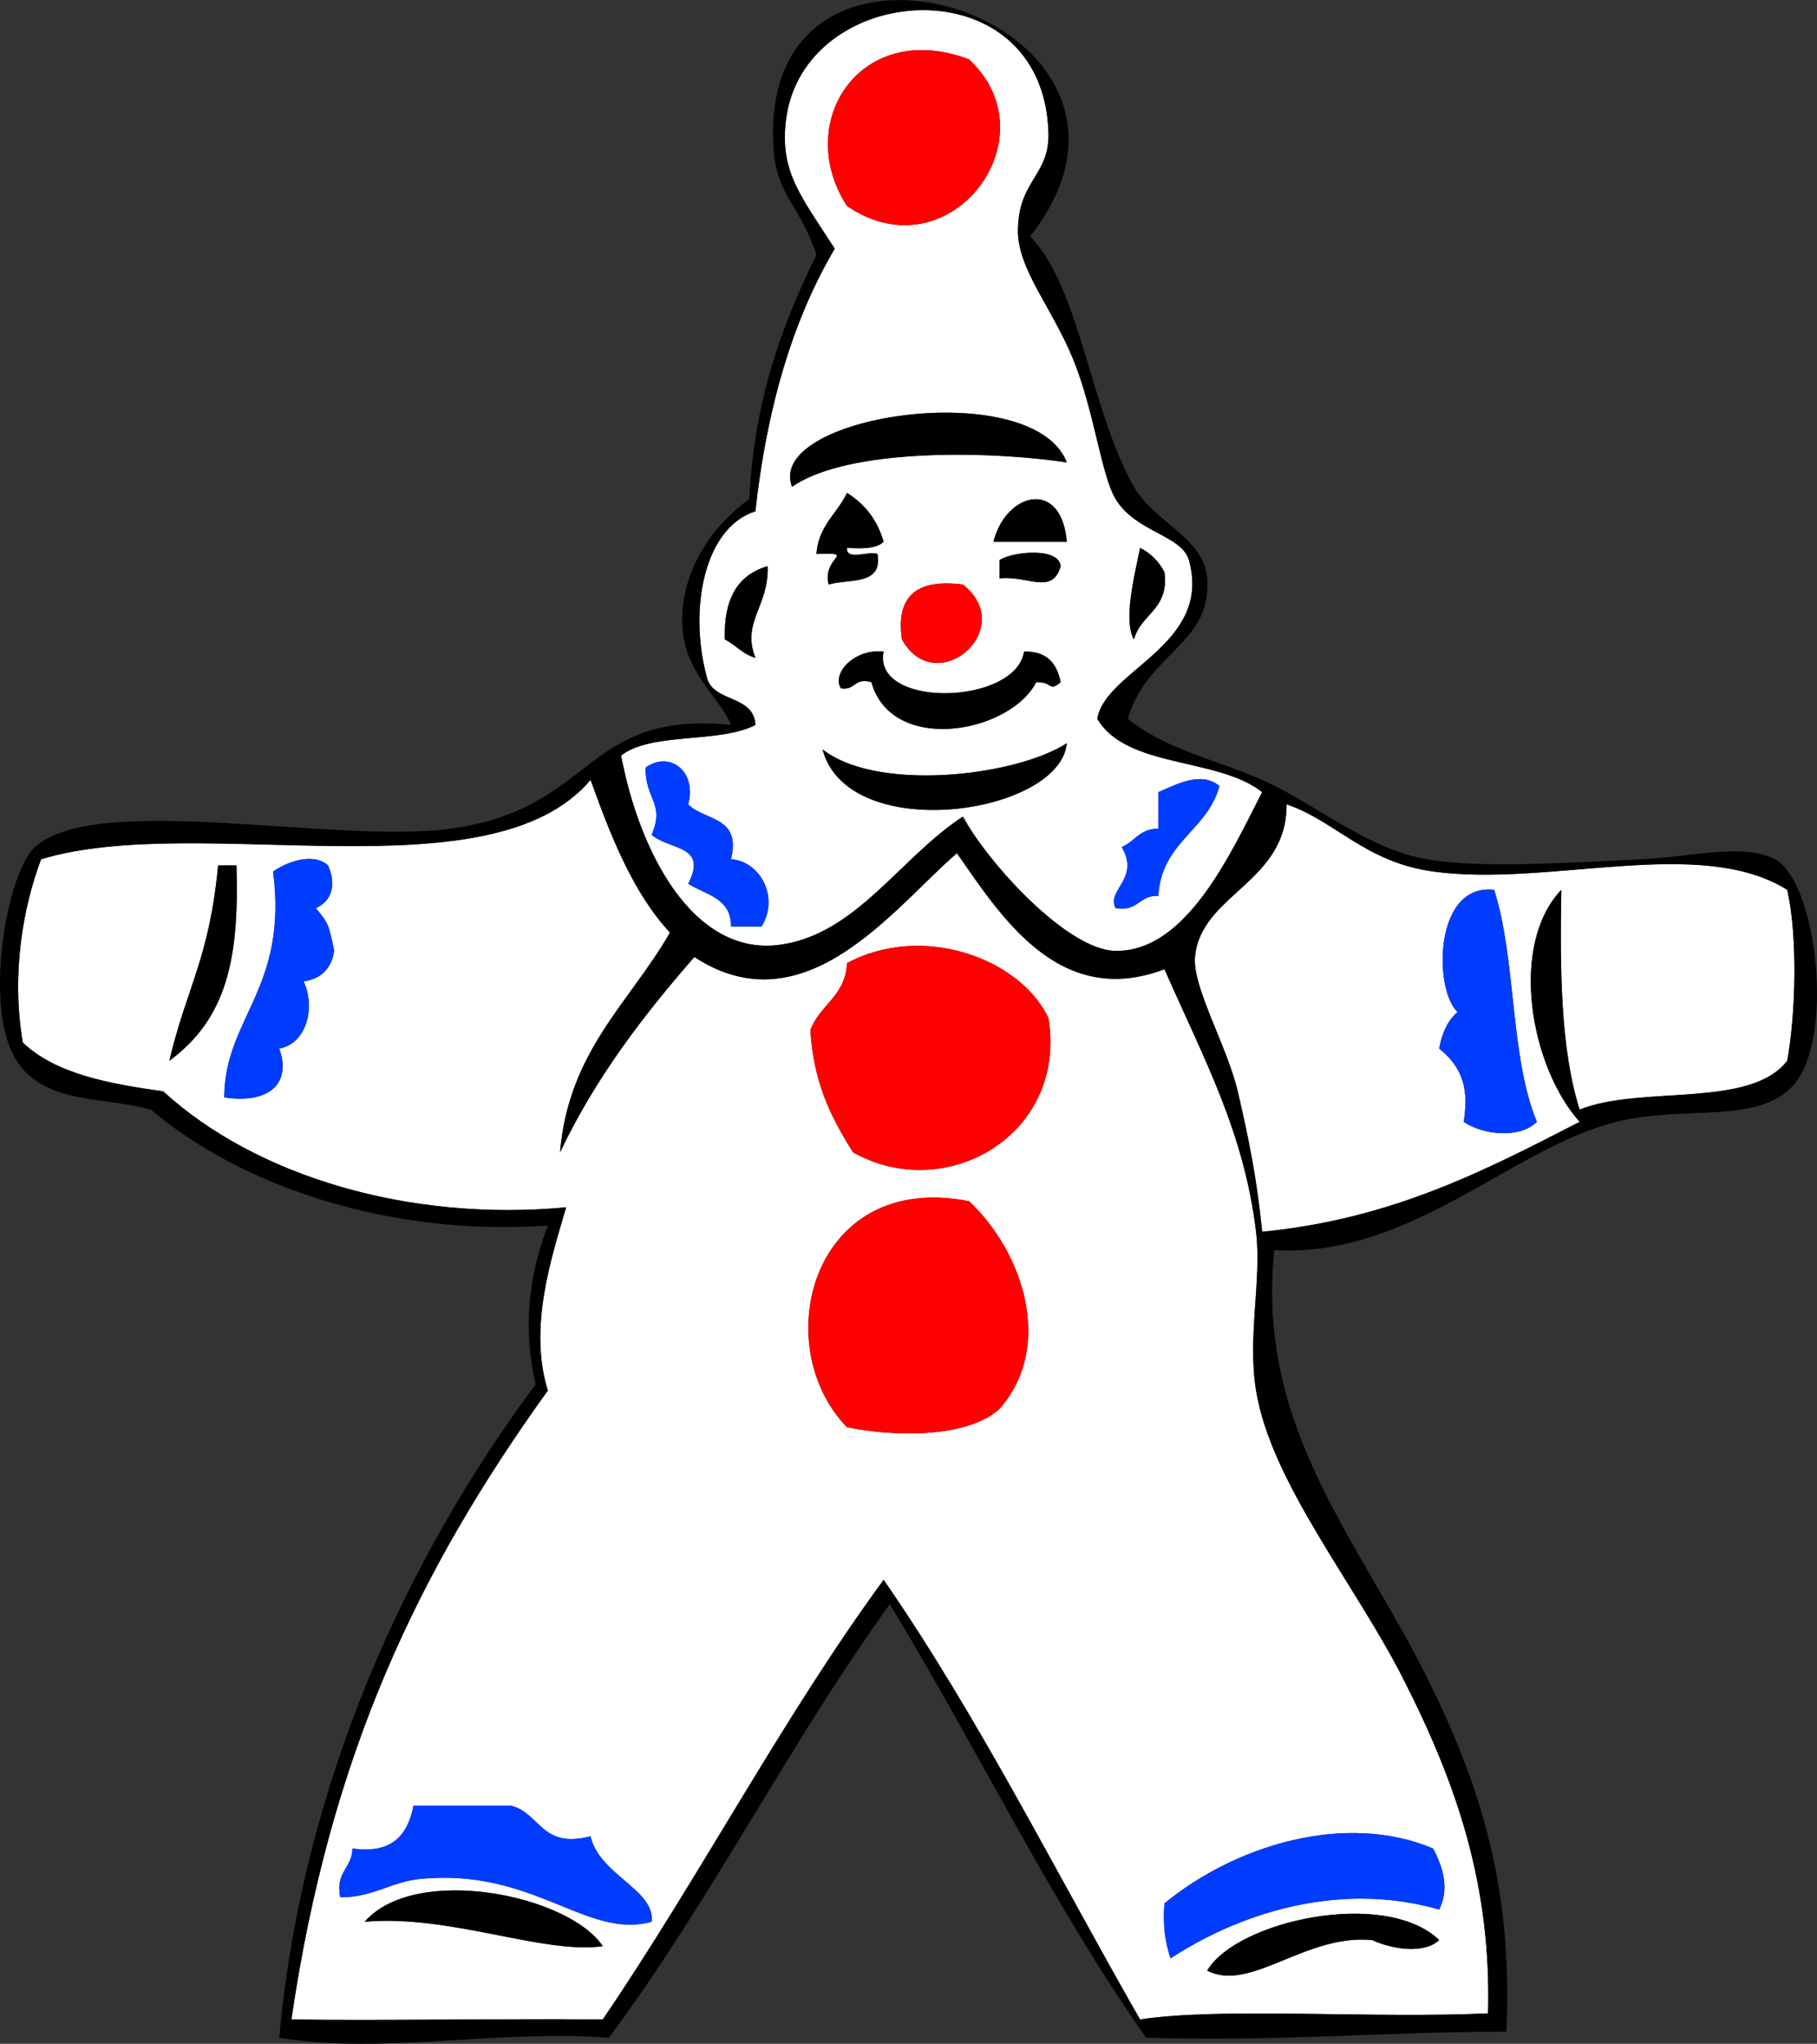
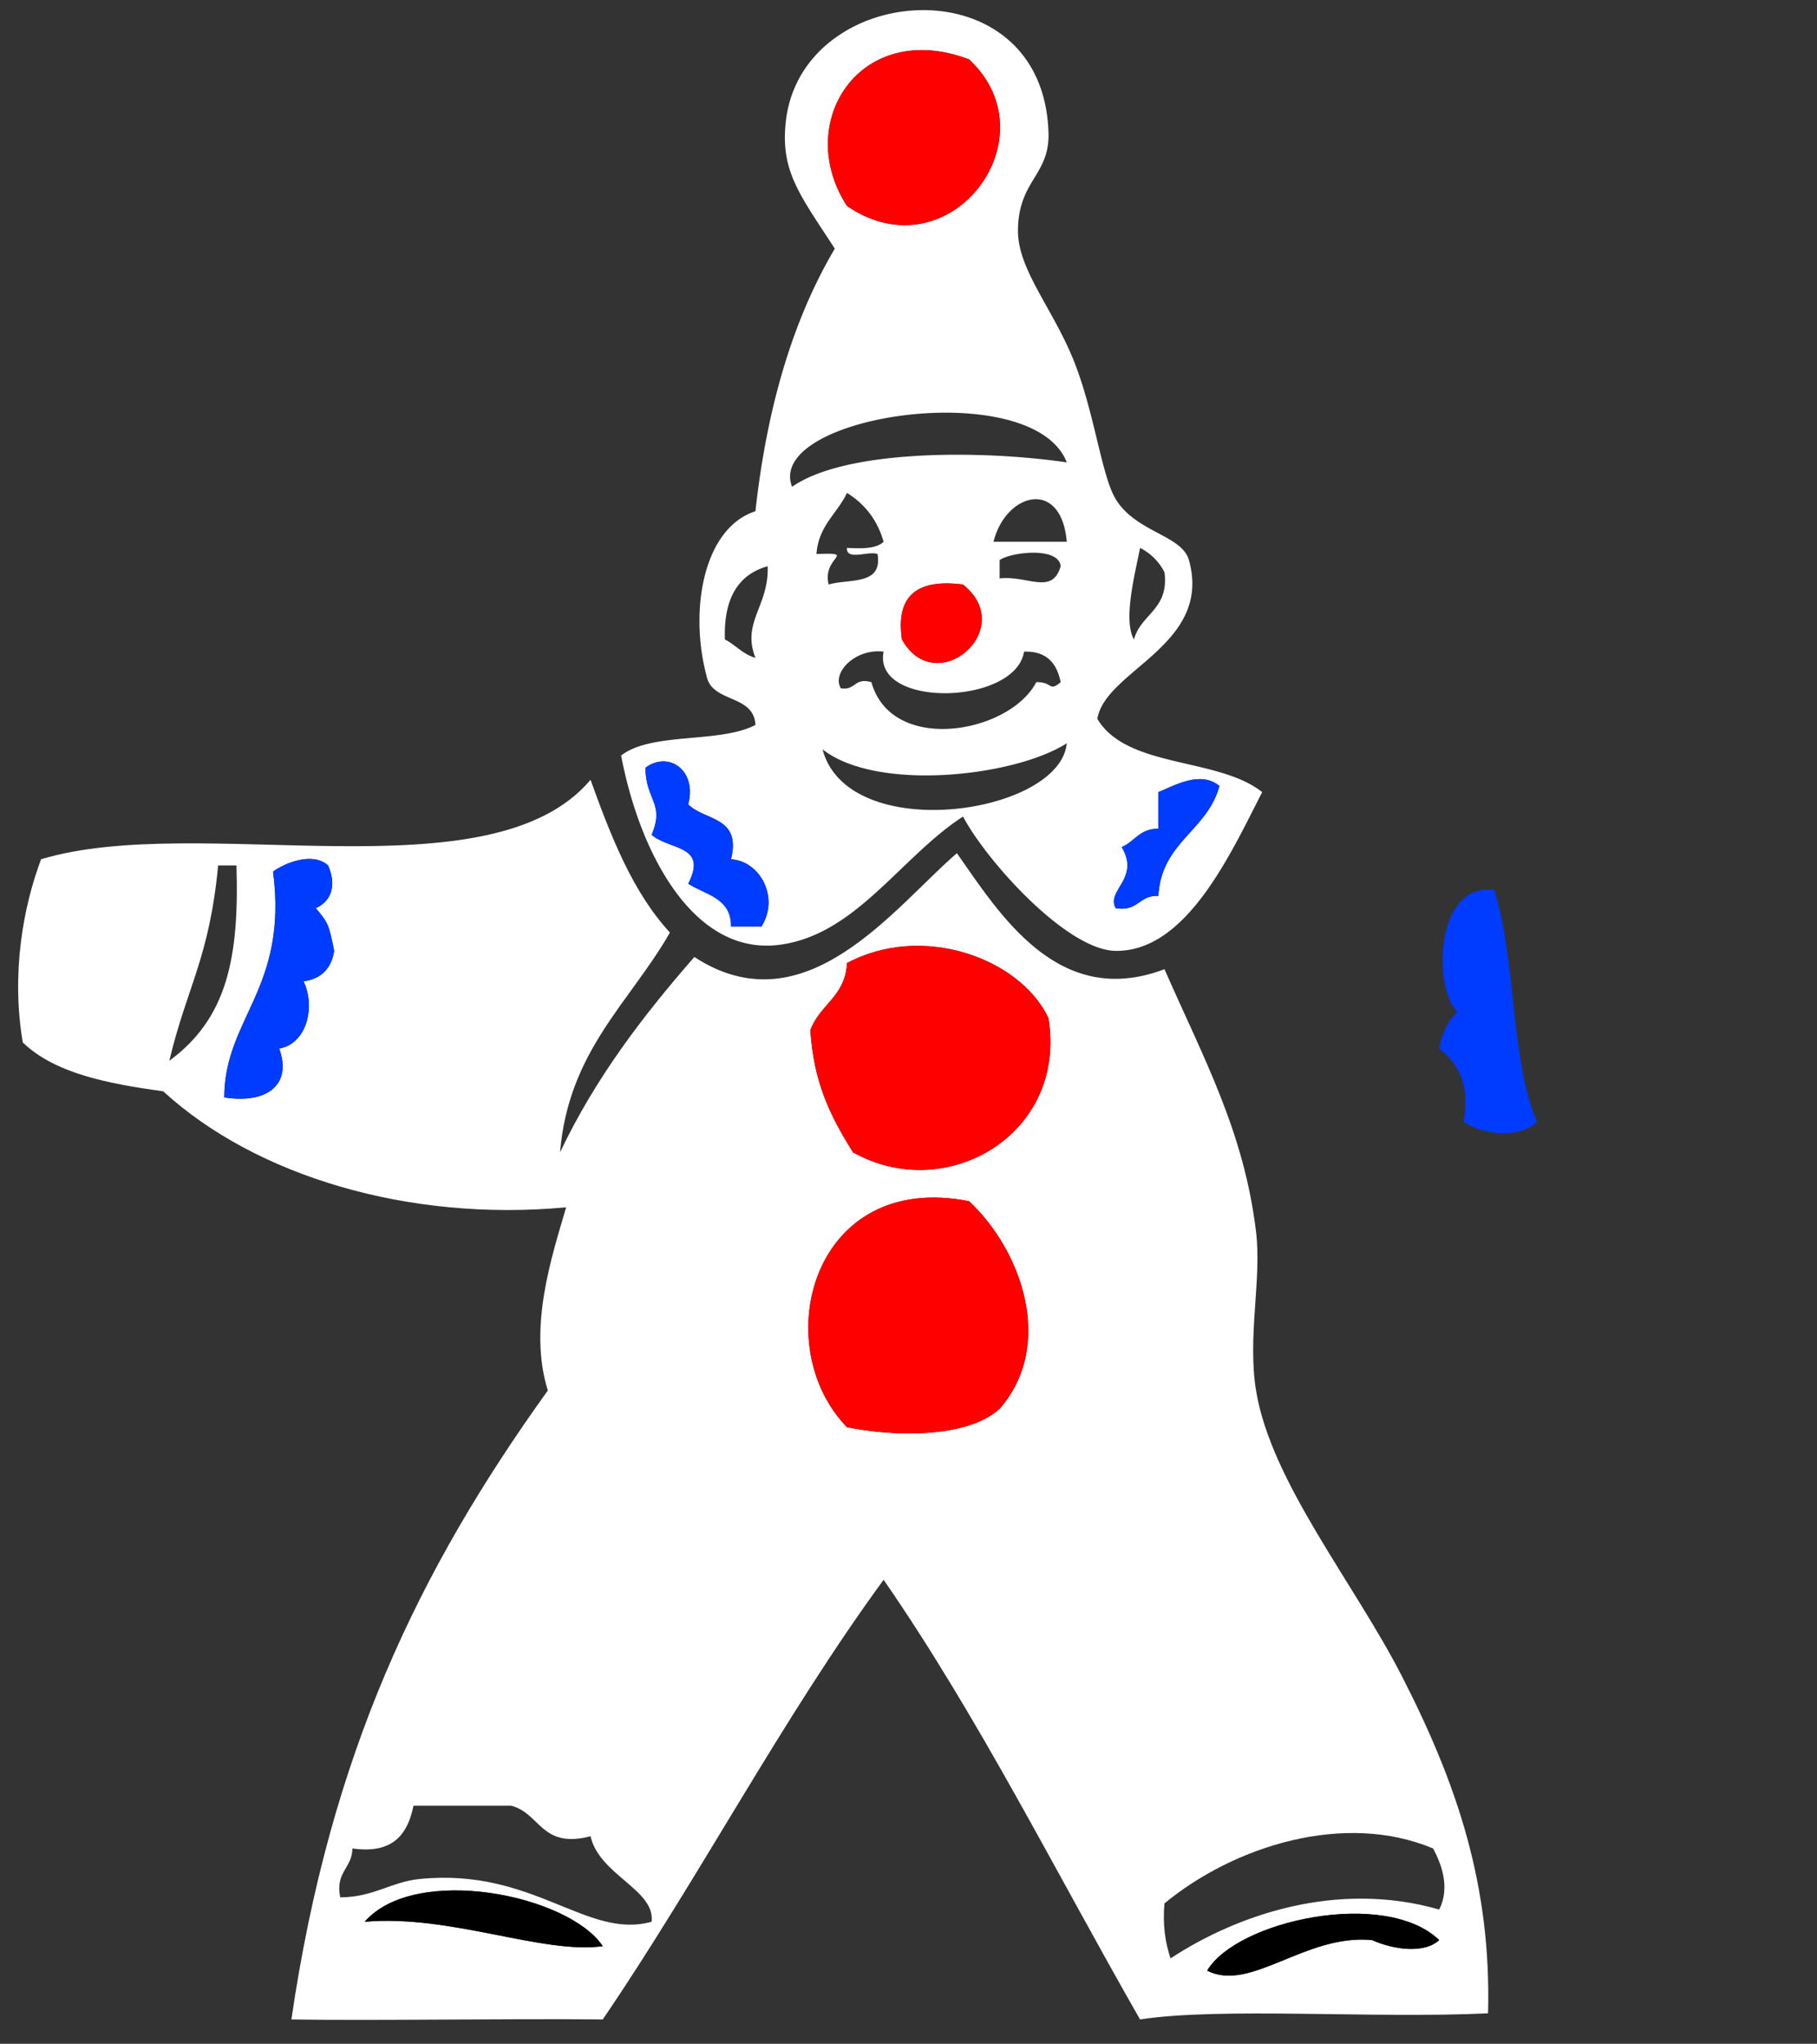
<svg xmlns="http://www.w3.org/2000/svg" overflow="visible" viewBox="0 0 297.571 334.677">
  <rect x="0" y="0" width="297.571" height="334.677" fill="#333333" stroke="none" />
  <g clip-rule="evenodd" fill-rule="evenodd">
    <path fill="#FFF" d="M179.71 117.71c4.843 8.156 19.747 6.25 26.997 11.999-5.263 10.303-12.462 26.137-23.997 25.997-8.012-.097-21.16-14.739-24.997-21.997-10.304 6.712-17.51 19.318-29.996 20.998-14.111 1.898-22.959-14.963-25.997-30.996 5.103-3.896 16.074-1.924 21.998-5-.26-5.073-7.105-3.561-7.999-7.999-2.892-10.875-.488-24.252 7.999-26.997 1.851-16.813 6.062-31.267 12.998-42.995-5.717-8.818-8.992-12.703-7.999-20.998 2.749-22.96 42.134-25.875 42.995 2 .217 7.021-4.933 7.77-4.999 15.998-.052 6.308 5.539 12.586 8.999 20.997 3.491 8.488 4.641 19.09 6.999 22.997 3.288 5.449 10.854 5.908 11.998 9.999 3.9 13.909-13.73 18.049-14.99 25.999zm-41-83.986c16.695 11.452 33.853-11.085 19.998-23.997-17.77-6.746-28.87 10.307-20 23.997zm-9 45.994c8.98-6.265 31.627-5.975 44.995-4-5.54-14.267-49.5-7.752-44.99 4zm4 10.998c6.854-.221.856.412 2 5 3.336-.997 8.886.221 7.999-5-1.453-.547-5.167 1.168-4.999-1 2.465.132 4.817.152 5.999-1-1.038-3.628-3.125-6.208-5.999-7.999-1.6 3.401-4.65 5.343-5 9.999zm29-1.999h11.999c-.91-10.51-10.04-7.985-12 0zm23 16.003c1.117-4.216 5.777-4.889 5-10.999a9.003 9.003 0 00-4-4c-.75 3.946-2.85 11.779-1 14.999zm-22-13.004v3c4.615-.518 8.604 2.796 9.999-2-.34-3.256-8.21-2.295-10-1zm-44.99 13.004c1.768.898 2.919 2.414 5 3-2.306-5.847 2.241-8.475 2-14.998-4.94 1.391-7.23 5.435-7 11.998zm28.99 0c5.584 9.958 19.141-1.715 9.999-8.999-7.26-.936-11.07 1.586-10 8.999zm-10 7.99c2.409.409 2.173-1.826 5-1 3.334 11.888 22.65 8.395 26.996 0 2.729-.09 2.013 1.666 4 0-.623-3.043-2.221-5.112-5.999-5-1.409 8.812-24.835 9.332-22.998 0-4.69-.56-8.53 3.49-7 6zm-3 10c4.146 15.759 38.896 10.712 39.995-1-8.43 5.43-31.06 8.03-39.99 1zm-14.99 18c1.759-7.091-4.389-6.277-7-8.999 1.465-5.595-3.226-8.794-6.999-6-.019 5.298 3.202 5.814 1 10.999 3.07 2.567 9.237 1.644 5.999 7.999 2.827 1.84 7.041 2.292 7 7h4.999c2.99-4.79-.28-10.73-5-11zm69.99-11v6c-3.044-.044-3.889 2.111-5.999 3 3.056 5.219-2.563 7.007-1 9.999 3.657.658 3.835-2.164 6.999-2 .486-8.846 8.023-10.641 9.999-17.998-3.11-2.6-7.44-.03-10 1z" />
    <path fill="red" d="M158.71 9.727c13.855 12.912-3.303 35.449-19.998 23.997-8.87-13.69 2.23-30.743 20-23.997z" />
-     <path d="M174.71 75.718c-13.367-1.975-36.015-2.265-44.995 4-4.52-11.752 39.44-18.267 44.99-4zM138.71 80.718c2.874 1.792 4.961 4.371 5.999 7.999-1.182 1.151-3.534 1.131-5.999 1-.168 2.168 3.546.453 4.999 1 .888 5.22-4.663 4.003-7.999 5-1.144-4.588 4.854-5.22-2-5 .35-4.657 3.4-6.599 5-9.999zM174.71 88.717h-11.999c1.96-7.985 11.09-10.51 12 0zM186.71 89.716a9.003 9.003 0 014 4c.777 6.11-3.883 6.783-5 10.999-1.85-3.22.25-11.053 1-15.004zM173.71 92.716c-1.395 4.796-5.384 1.481-9.999 2v-3c1.79-1.295 9.66-2.256 10 1zM125.71 92.716c.242 6.523-4.306 9.151-2 14.998-2.081-.586-3.232-2.101-5-3-.22-6.553 2.07-10.597 7-11.994zM144.71 106.71c-1.838 9.332 21.588 8.812 22.998 0 3.778-.112 5.376 1.957 5.999 5-1.987 1.666-1.271-.09-4 0-4.346 8.395-23.662 11.888-26.996 0-2.826-.826-2.59 1.409-5 1-1.53-2.51 2.31-6.56 7-6zM174.71 121.71c-1.1 11.712-35.849 16.759-39.995 1 8.92 7.03 31.55 4.43 39.99-1z" />
    <path fill="#003CFF" d="M124.71 151.71h-4.999c.041-4.708-4.173-5.16-7-7 3.238-6.355-2.929-5.432-5.999-7.999 2.202-5.185-1.019-5.701-1-10.999 3.773-2.795 8.464.404 6.999 6 2.611 2.722 8.758 1.907 7 8.999 4.73.27 8 6.21 5 11z" />
    <path fill="#FFF" d="M96.718 127.71c3.352 9.313 6.918 18.412 12.998 24.997-6.549 11.449-16.614 19.382-17.998 35.996 5.794-12.204 13.607-22.389 21.997-31.996 18.212 11.895 32.791-8.224 42.995-16.998 7.061 10.06 16.638 25.588 33.996 18.998 6.412 14.616 13.012 26.526 14.998 42.994.949 7.878-1.442 17.142 0 25.997 2.441 14.991 16.084 31.489 23.997 46.994 8.864 17.369 14.558 33.946 13.998 54.993-18.911.885-43.691-1.028-56.993 1-13.833-24.162-26.457-49.533-41.995-71.991-16.618 22.71-30.072 48.584-45.994 71.991-16.844-.159-37.277.229-50.994 0 6.351-43.453 20.86-73.575 41.995-102.99-3.229-10.359.643-21.924 3-29.996-25.753 2.41-50.833-5.104-65.992-18.998-9.081-1.25-17.736-2.927-22.997-7.999-1.916-11.29.062-22.195 3-29.996 25.814-7.81 73.547 6.41 89.96-12.98zm-51.994 15c2.476 19.253-7.943 23.918-7.999 36.995 7.418 1.136 11.062-2.394 8.999-7.999 4.465-.771 5.999-6.711 4-10.999 2.891-.441 4.558-2.108 4.999-5-.893-4.583-1.088-4.661-3-6.999 2.811-1.248 3.306-4.098 2-6.999-2.56-2.26-7.053-.39-8.999 1.01zm-16.998 31c9.402-6.919 11.476-16.703 10.999-31.996h-3c-1.456 15.28-5.107 19.83-7.999 32zm110.98-16c-.228 5.439-4.51 6.821-6 10.999.555 8.141 2.879 13.47 6.999 19.997 15.307 8.568 35.114-2.979 31.996-21.997-4.66-9.83-20.68-15.61-33-9zm0 75.99c6.796 1.446 19.428 2.066 24.997-2.999 9.089-10.403 3.657-25.91-4.999-33.996-25.71-5.1-33.05 23.55-20 37zm-54.991 61.99H67.717c-.951 4.716-3.398 7.934-9.999 6.999-.056 3.277-2.844 3.822-2 7.999 5.341.021 8.339-2.529 12.999-2.999 18.66-1.883 27.369 9.968 37.995 6.999.631-5.241-8.58-7.646-9.999-13.998-8.115 2.11-8.208-3.79-13.002-5zm150.98 7c-14.473-6.084-32.532-.451-43.994 8.999-.31 3.643.158 6.507 1 8.999 10.755-7.063 27.159-12.832 43.994-7.999 1.75-3.42.53-7.17-1-10zm-174.98 12c14.093-1.228 29.153 5.373 38.995 3.999-5.593-8.41-30.67-13.51-38.995-4zm137.98 8c7.074 3.658 16.076-6.046 26.996-4.999 3.564 1.607 8.632 2.243 10.999 0-8.82-8.49-33.13-3.2-38 5z" />
    <path fill="#003CFF" d="M199.7 128.71c-1.976 7.357-9.513 9.152-9.999 17.998-3.164-.164-3.342 2.657-6.999 2-1.563-2.992 4.056-4.779 1-9.999 2.11-.889 2.955-3.044 5.999-3v-6c2.57-1.03 6.9-3.6 10-1z" />
-     <path fill="#FFF" d="M258.7 181.7c-3.121-9.877-3.231-22.765-3-35.996-8.611 9.085-5.1 28.899 3 37.996-15.411 7.919-30.731 15.929-51.993 17.997-.851-8.626-2.166-15.126-4-22.997-1.704-7.313-7.434-17.047-6.999-21.997.902-10.279 15.083-12.141 14.998-24.997 7.95 2.661 12.818 9.46 23.997 10.999 19.032 2.62 43.662-5.976 57.993 3 1.739 7.542 1.403 20.395 0 27.997-6.1 7.91-24.06 3.95-34 8zm-20-15.99c-1.598 1.402-2.555 3.444-3 5.999 2.938 2.396 5.129 5.536 3.999 11.999 3.179 2.125 9.089 2.83 11.999 0-4.425-10.574-3.364-26.632-6.999-37.996-9.92-1.14-9.91 16.39-6 20z" />
    <path fill="#003CFF" d="M53.723 141.71c1.306 2.901.812 5.751-2 6.999 1.911 2.338 2.107 2.416 3 6.999-.441 2.892-2.108 4.558-4.999 5 1.999 4.288.465 10.227-4 10.999 2.063 5.605-1.581 9.135-8.999 7.999.056-13.077 10.475-17.742 7.999-36.995 1.946-1.41 6.439-3.28 8.999-1.01z" />
-     <path d="M35.725 141.71h3c.478 15.293-1.596 25.077-10.999 31.996 2.892-12.17 6.543-16.72 7.999-32z" />
    <path fill="#003CFF" d="M244.7 145.71c3.635 11.363 2.574 27.421 6.999 37.996-2.91 2.83-8.82 2.125-11.999 0 1.13-6.463-1.062-9.604-3.999-11.999.445-2.555 1.402-4.597 3-5.999-3.91-3.61-3.92-21.14 6-20z" />
    <path fill="red" d="M171.71 166.71c3.118 19.018-16.689 30.565-31.996 21.997-4.12-6.527-6.444-11.856-6.999-19.997 1.489-4.178 5.772-5.56 6-10.999 12.32-6.61 28.34-.83 33 9z" />
-     <path fill="#003CFF" d="M96.718 300.69c1.419 6.352 10.63 8.757 9.999 13.998-10.626 2.969-19.335-8.882-37.995-6.999-4.659.47-7.657 3.02-12.999 2.999-.844-4.177 1.944-4.722 2-7.999 6.6.935 9.048-2.283 9.999-6.999H83.72c4.79 1.21 4.883 7.11 12.995 5zM235.7 312.69c-16.835-4.833-33.239.936-43.994 7.999-.842-2.492-1.31-5.356-1-8.999 11.462-9.45 29.521-15.083 43.994-8.999 1.53 2.83 2.75 6.58 1 10z" />
    <path d="M98.717 318.69c-9.842 1.374-24.902-5.227-38.995-3.999 8.325-9.51 33.402-4.41 38.995 4zM235.7 317.69c-2.367 2.243-7.435 1.607-10.999 0-10.92-1.047-19.922 8.657-26.996 4.999 4.87-8.2 29.18-13.49 38-5z" />
-     <path d="M168.71 38.723c8.153 8.268 9.896 28.547 16.998 40.995 3.324 5.824 11.501 8.345 11.999 14.998.806 10.76-9.928 12.255-12.999 22.997 6.354 5.09 13.902 6.466 21.998 9.999 8.303 3.624 17.025 11.293 26.996 12.998 9.185 1.571 23.748.495 34.996 0 8.117-.357 16.877-2.744 21.997 0 6.877 3.686 9.836 29.377 2.999 36.995-5.844 6.514-17.609 3.191-28.996 6-17.027 4.2-33.734 22.324-55.993 20.997-3.072 28.923 13.771 47.426 24.997 69.991 8.439 16.962 14.133 33.897 12.999 57.993-20.018.016-36.555 1.635-58.993.999-15.571-22.09-27.725-47.599-41.995-70.99-16.336 22.658-29.373 48.616-45.994 70.99-18.816-1.377-37.048 2.803-53.994 0 3.807-41.875 21.076-78.896 41.995-106.99-2.28-9.988-.839-18.609 2-25.997-25.908 1.789-50.165-6.404-64.992-18.997-7.948-2.189-17.329-.811-21.997-7.999-5.558-8.558-1.645-30.79 3-34.996 10.06-9.112 48.912-.448 67.991-3 23.832-3.188 21.733-19.433 45.995-16.998-1.827-4.659-7.923-8.513-7.999-16.998-.078-8.658 5.293-15.922 10.999-19.998.759-16.239 5.4-28.595 10.999-39.995-2.713-8.108-6.447-9.707-6.999-16.998-3.43-44.915 69.77-21.491 41.97 14.024zm123.98 134.99c1.403-7.602 1.739-20.455 0-27.997-14.331-8.976-38.961-.38-57.993-3-11.179-1.539-16.047-8.337-23.997-10.999.085 12.856-14.096 14.717-14.998 24.997-.435 4.95 5.295 14.684 6.999 21.997 1.834 7.871 3.149 14.371 4 22.997 21.262-2.068 36.582-10.078 51.993-17.997-8.1-9.097-11.611-28.91-3-37.996-.231 13.23-.121 26.119 3 35.996 9.95-4.06 27.91-.1 34-8zM194.7 91.719c-1.145-4.091-8.71-4.55-11.998-9.999-2.358-3.907-3.508-14.509-6.999-22.997-3.46-8.411-9.051-14.689-8.999-20.997.066-8.229 5.216-8.977 4.999-15.998-.86-27.875-40.246-24.96-42.995-2-.993 8.294 2.282 12.18 7.999 20.998-6.937 11.728-11.147 26.181-12.998 42.995-8.487 2.744-10.891 16.122-7.999 26.997.894 4.438 7.739 2.926 7.999 7.999-5.924 3.075-16.895 1.103-21.998 5 3.038 16.033 11.886 32.894 25.997 30.996 12.486-1.68 19.692-14.285 29.996-20.998 3.837 7.258 16.985 21.9 24.997 21.997 11.535.14 18.734-15.693 23.997-25.997-7.25-5.749-22.154-3.843-26.997-11.999 1.27-7.96 18.9-12.1 15-26.004zM6.73 140.713c-2.938 7.801-4.916 18.706-3 29.996 5.261 5.072 13.916 6.749 22.997 7.999 15.159 13.895 40.239 21.408 65.992 18.998-2.356 8.072-6.229 19.637-3 29.996-21.134 29.412-35.644 59.534-41.995 102.99 13.717.229 34.149-.159 50.994 0 15.922-23.407 29.376-49.281 45.994-71.991 15.538 22.458 28.162 47.829 41.995 71.991 13.302-2.028 38.082-.115 56.993-1 .56-21.047-5.134-37.624-13.998-54.993-7.913-15.505-21.556-32.003-23.997-46.994-1.442-8.855.949-18.119 0-25.997-1.986-16.468-8.586-28.378-14.998-42.994-17.358 6.591-26.936-8.938-33.996-18.998-10.204 8.773-24.783 28.892-42.995 16.998-8.39 9.607-16.203 19.792-21.997 31.996 1.384-16.613 11.449-24.547 17.998-35.996-6.08-6.585-9.646-15.683-12.998-24.997-16.397 19.37-64.13 5.15-89.973 12.98z" />
    <path fill="red" d="M157.71 95.716c9.142 7.284-4.415 18.957-9.999 8.999-1.07-7.413 2.74-9.935 10-9.004zM158.71 196.7c8.656 8.086 14.088 23.593 4.999 33.996-5.568 5.065-18.201 4.445-24.997 2.999-13.05-13.45-5.71-42.1 20-37z" />
  </g>
</svg>